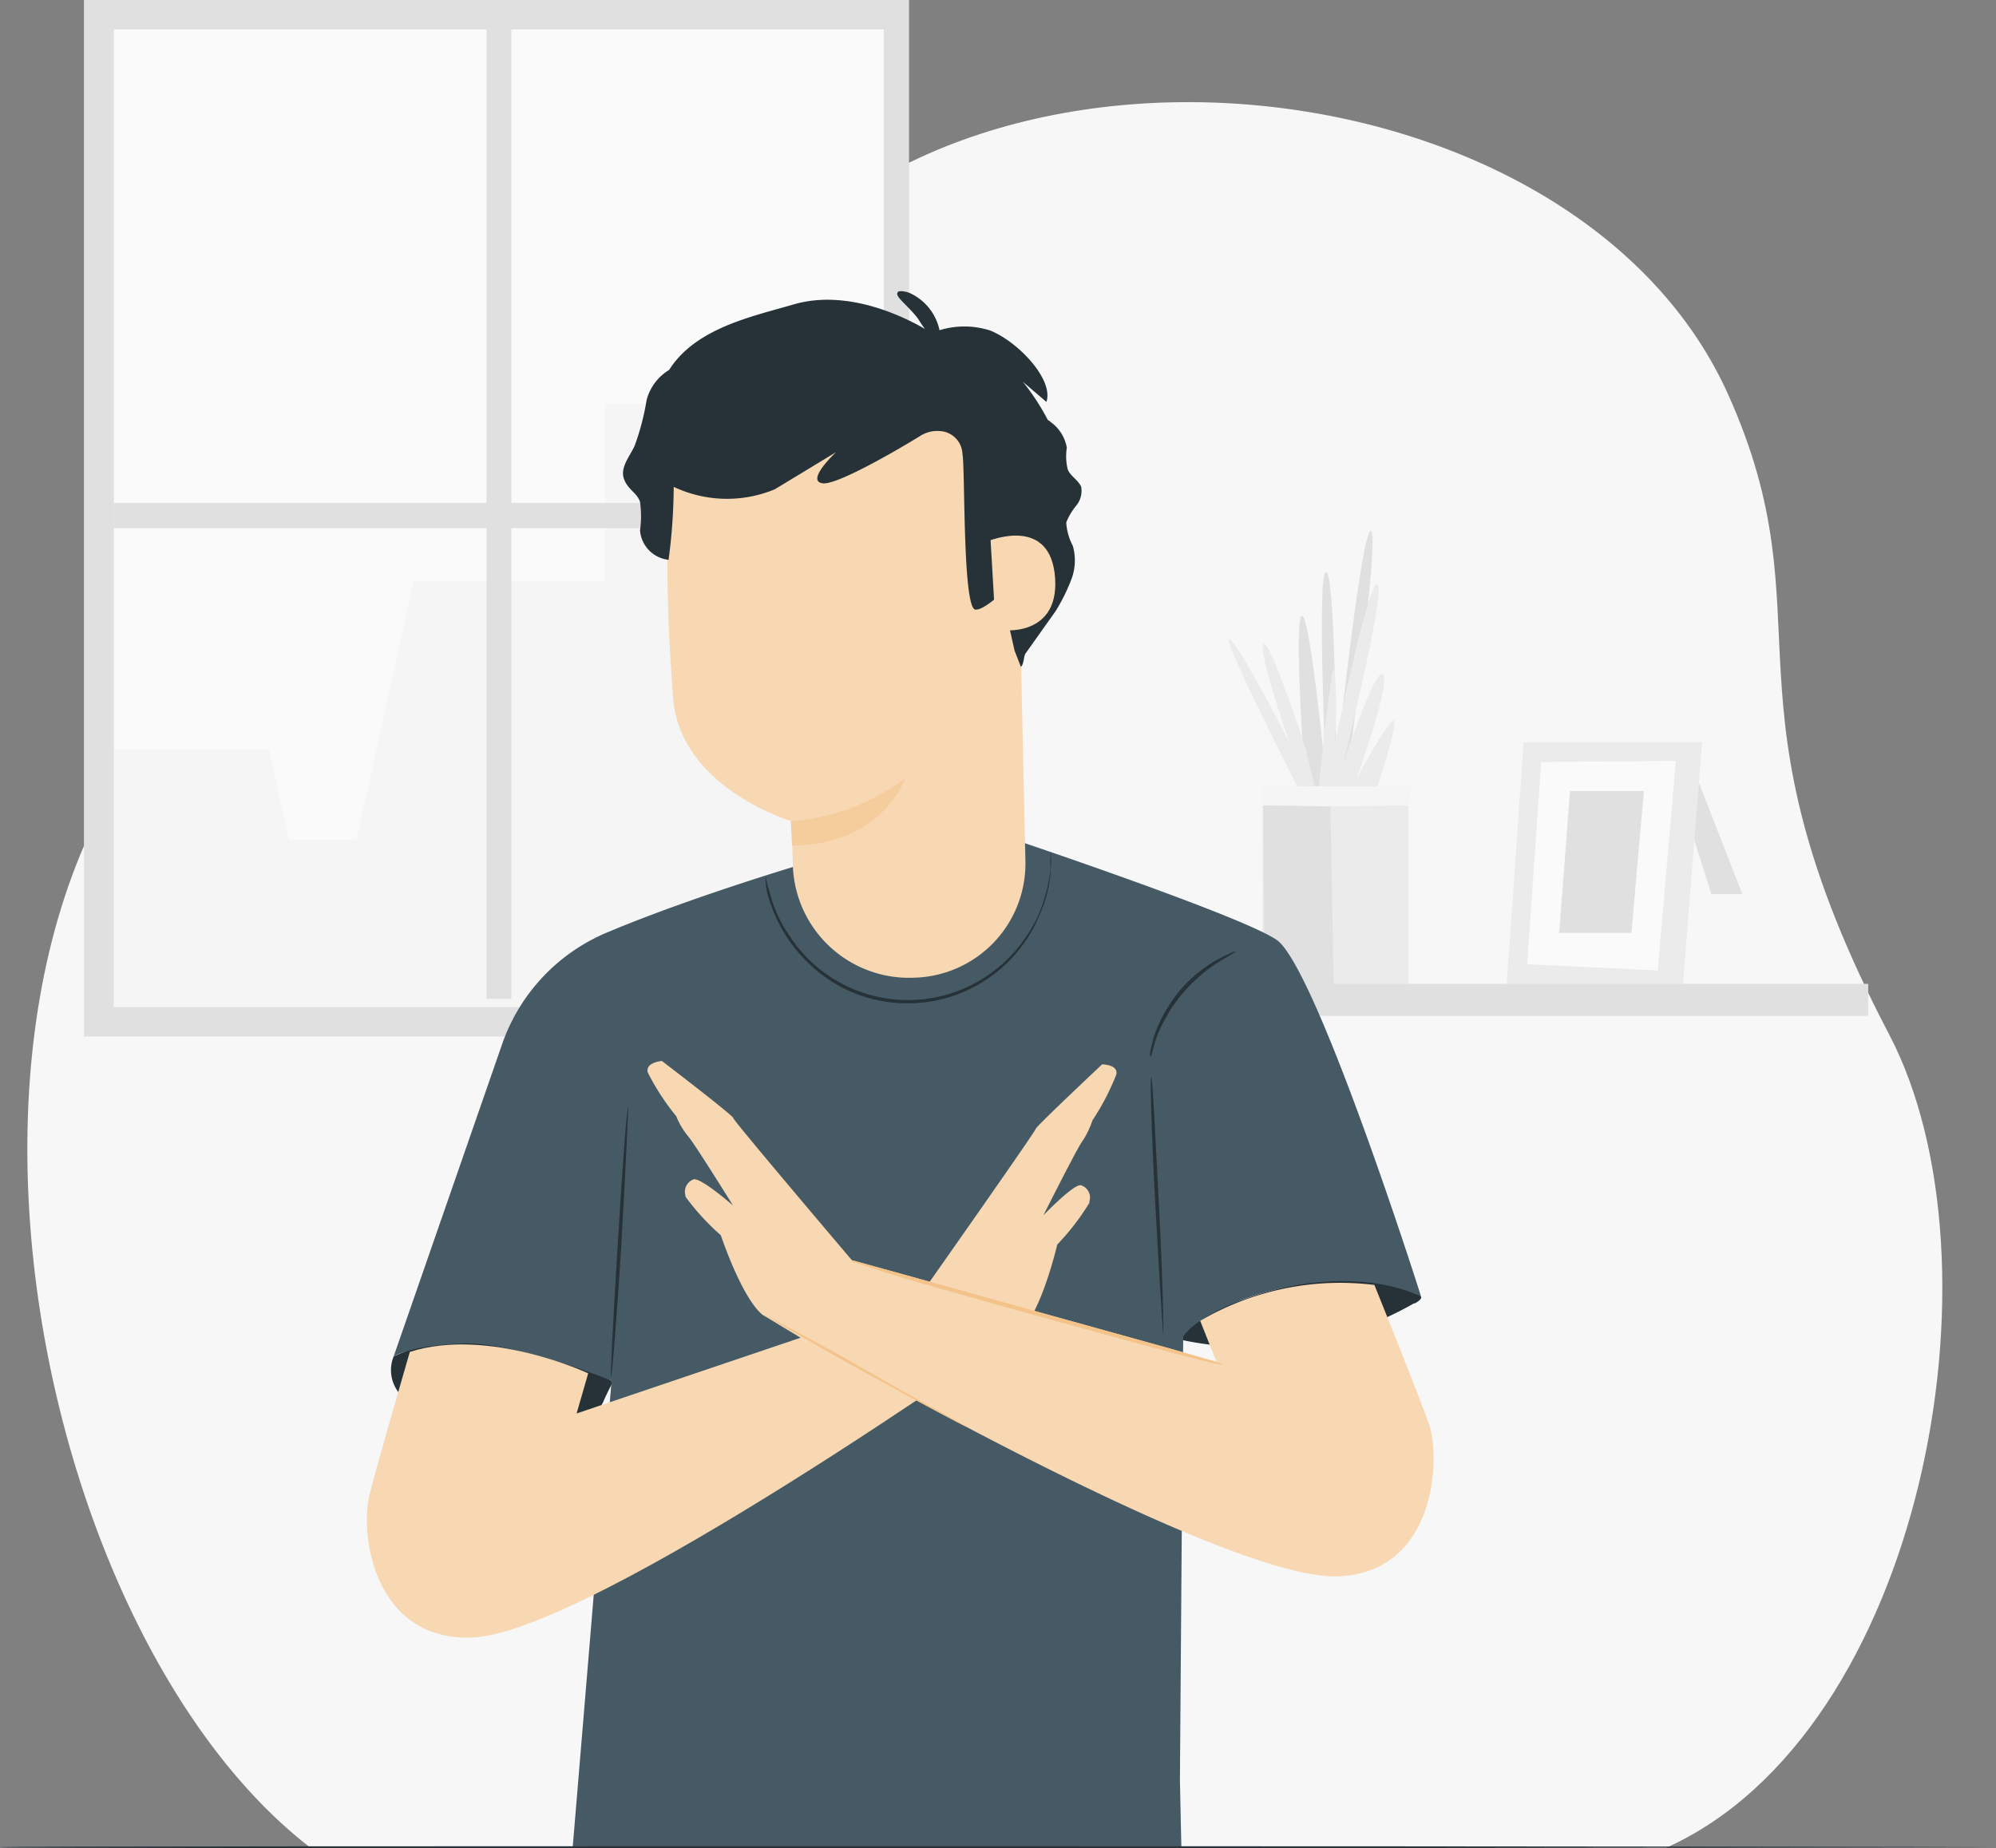
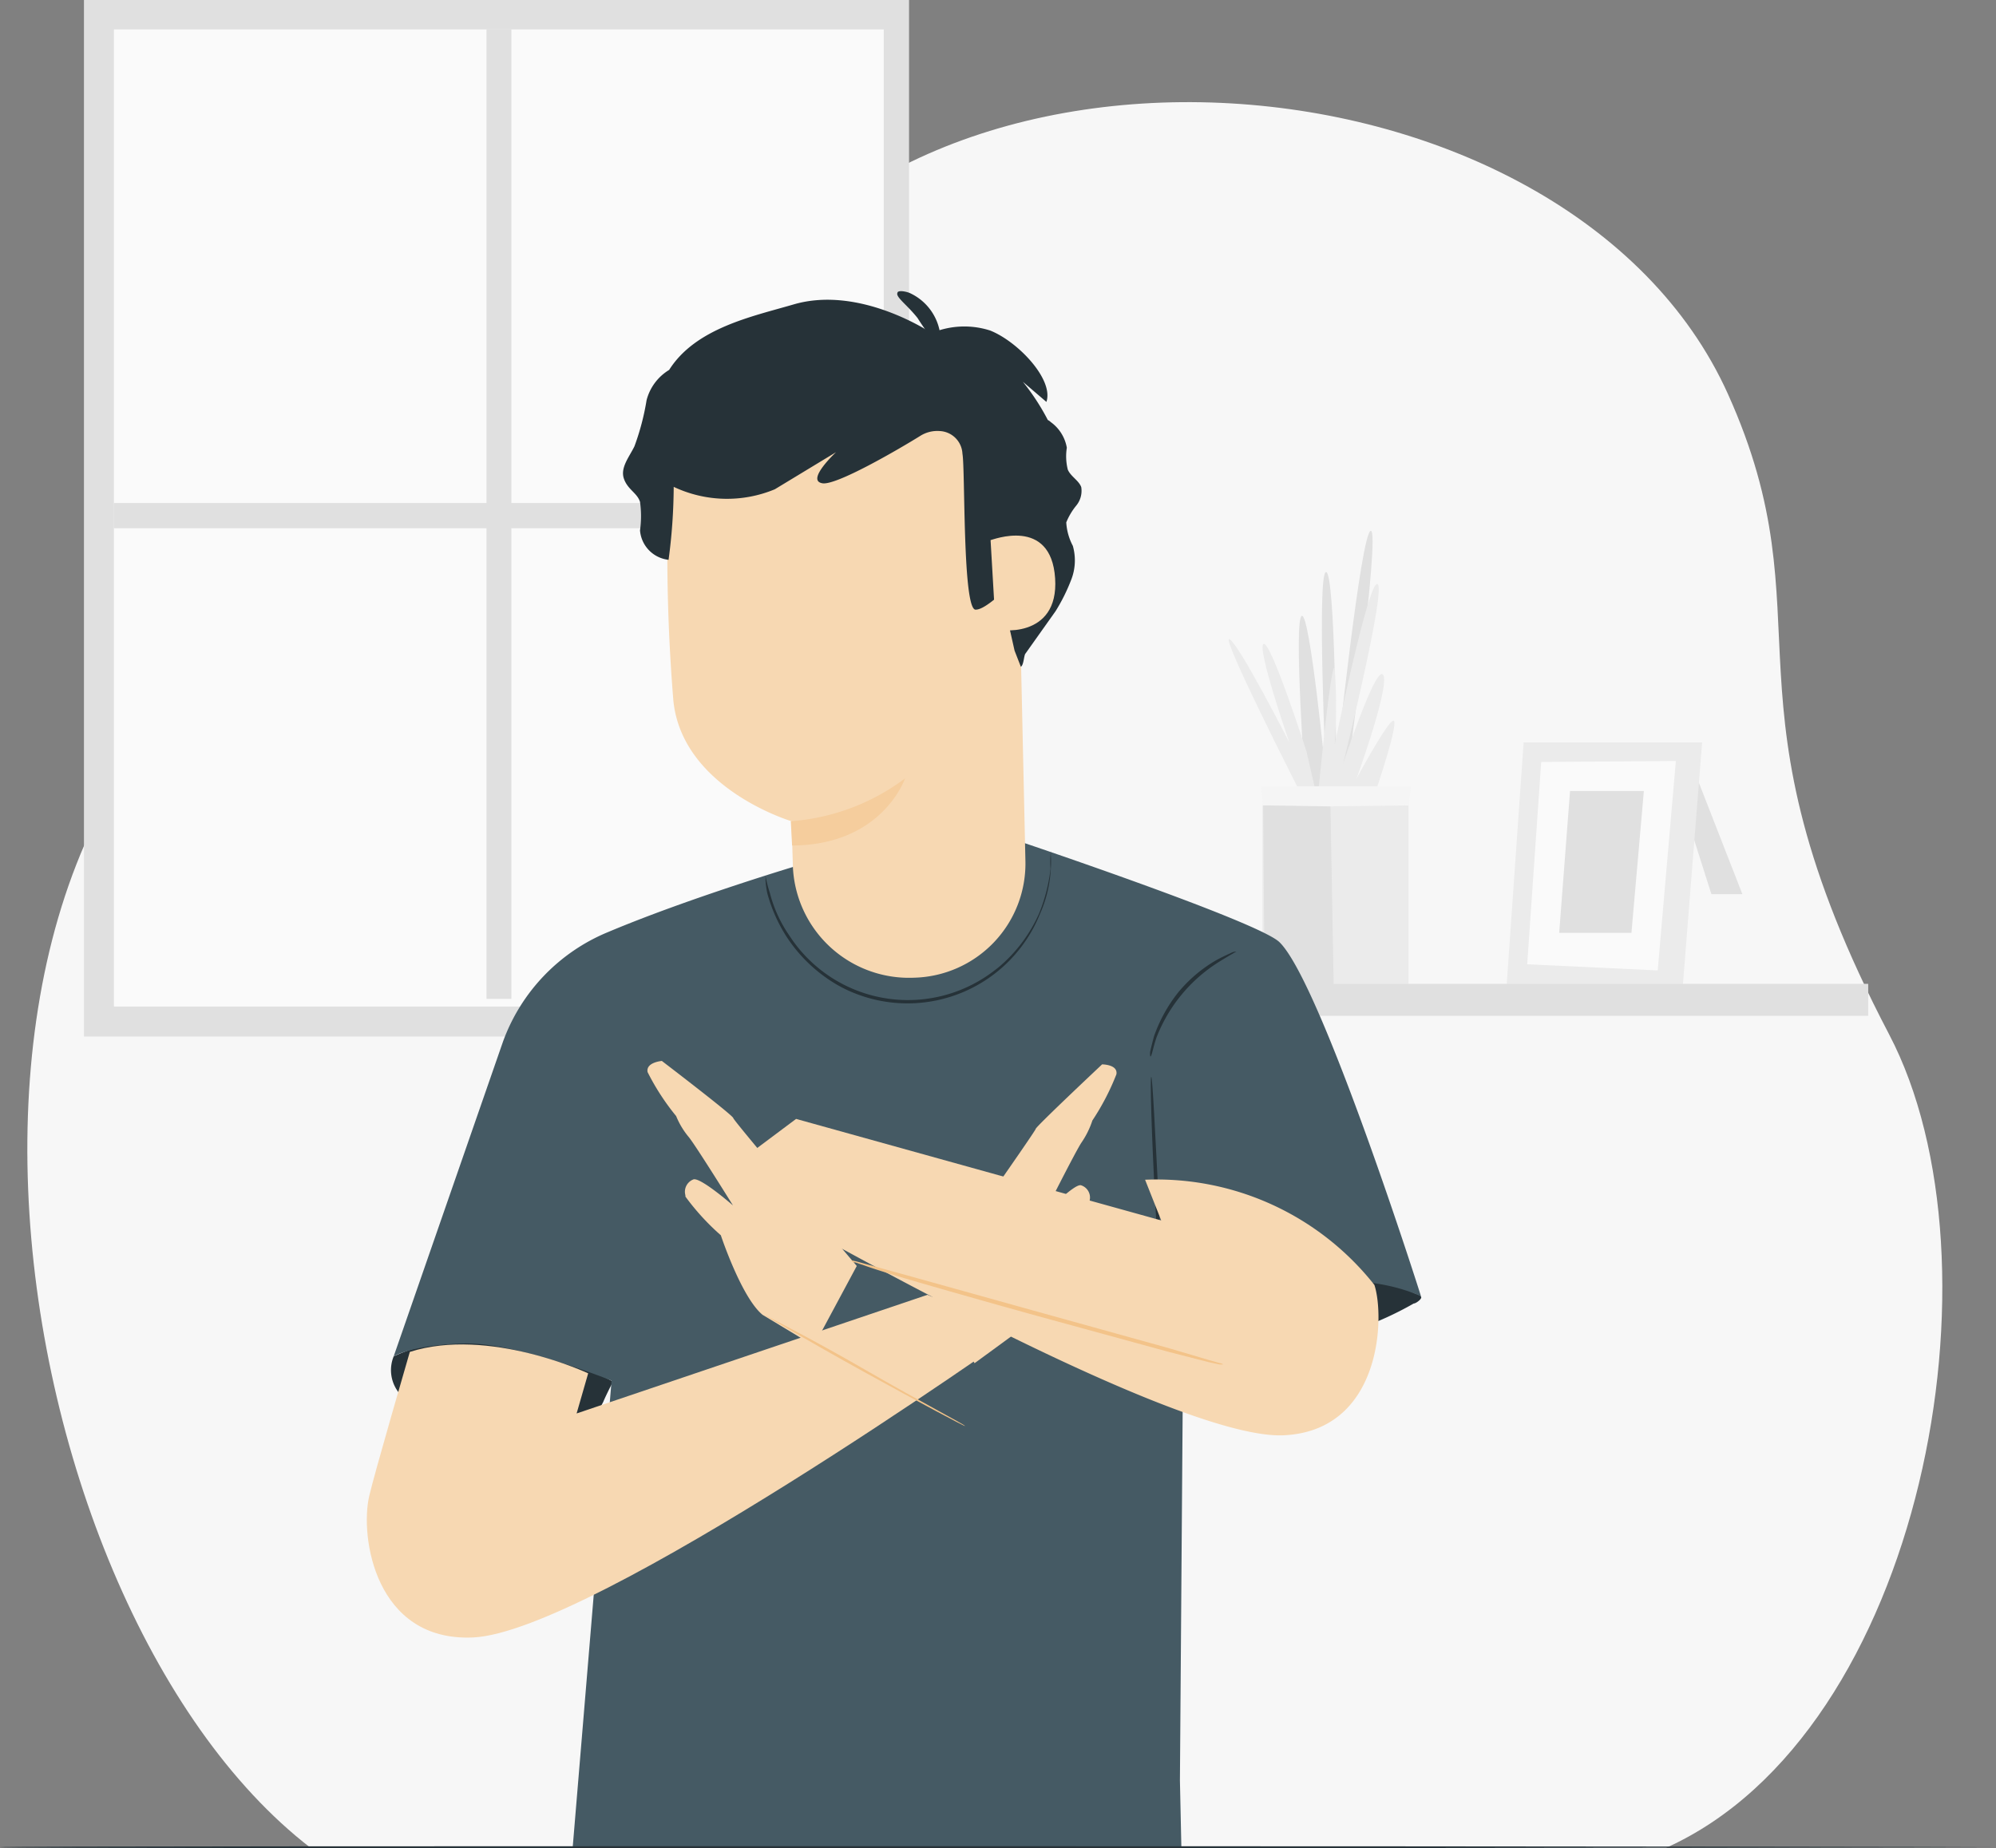
<svg xmlns="http://www.w3.org/2000/svg" viewBox="0 0 139.78 129.45">
  <rect x="0" y="0" width="139.78" height="129.45" fill="#808080" stroke="none" />
  <defs>
    <style>.cls-1{fill:#f7f7f7;fill-rule:evenodd;}.cls-2{fill:#e0e0e0;}.cls-3{fill:#fafafa;}.cls-4{fill:#f5f5f5;}.cls-5{fill:#ebebeb;}.cls-6{fill:#263238;}.cls-7{fill:#455a64;}.cls-8{fill:#f7d8b2;}.cls-9{fill:#f3c389;}.cls-10{fill:#f5cd9d;}</style>
  </defs>
  <g id="Layer_2" data-name="Layer 2">
    <g id="Layer_1-2" data-name="Layer 1">
      <g id="Layer_1-2-2" data-name="Layer 1-2">
        <path class="cls-1" d="M24.45,41.5c8.28-2.84,21.25-9.11,25.39-17C63.07-.9,109.84,2.85,121,27.58c7.21,16-1.09,21.18,11.29,44.86,8.39,16,2.4,48.92-15.65,57H21.77C-.81,112.06-9.34,53.06,24.45,41.5Z" />
        <g id="_105553369331104" data-name=" 105553369331104">
          <g id="background-complete--inject-433">
            <rect class="cls-2" x="5.88" width="57.78" height="72.6" />
            <rect class="cls-3" x="7.98" y="2.06" width="53.91" height="68.44" />
-             <polygon class="cls-4" points="7.98 52.47 18.85 52.47 20.23 58.83 24.96 58.83 28.97 40.69 42.38 40.69 42.38 28.29 52.14 28.29 52.14 49 61.93 49 61.93 70.54 7.98 70.54 7.98 52.47" />
            <rect class="cls-2" x="34.07" y="2.06" width="1.74" height="67.9" />
            <rect class="cls-2" x="7.98" y="35.23" width="53.91" height="1.77" />
            <polygon class="cls-2" points="118.55 53.74 122.02 62.63 119.85 62.63 118.12 57.18 118.55 53.74" />
            <polygon class="cls-5" points="106.7 52 105.51 69.02 117.83 69.27 119.2 52 106.7 52" />
            <polygon class="cls-3" points="107.93 53.37 106.95 67.54 116.09 67.97 117.36 53.3 107.93 53.37" />
            <polygon class="cls-2" points="109.95 55.4 109.19 65.34 114.25 65.34 115.12 55.4 109.95 55.4" />
            <polygon class="cls-5" points="88.41 69.17 88.41 55.18 98.64 55.18 98.64 69.13 88.41 69.17" />
            <path class="cls-2" d="M94.23,55.18s2.46-18,1.77-18-2.42,16.44-2.42,16.44S93.51,40,92.86,40.07s0,14.42,0,14.42-1.12-11.64-1.7-11.35.25,12,.25,12h2.82Z" />
            <path class="cls-5" d="M92.35,55.18s.87-9,1.12-8.38a36.74,36.74,0,0,1,0,5.35s2.38-11.6,3-11.24-2.42,12.61-2.42,12.61,2.31-7,2.81-6.25S95,54.53,95,54.53s2.49-4.62,2.64-4-1.2,4.59-1.2,4.59Z" />
            <path class="cls-5" d="M90.91,55.22S85.45,44.48,86.1,44.77,90.29,52,90.29,52s-2.31-6.68-1.8-6.9,3,7.52,3,7.52l.58,2.53Z" />
            <polygon class="cls-2" points="93.15 55.18 93.4 69.17 88.56 69.17 88.45 55.15 93.15 55.18" />
            <polygon class="cls-4" points="88.41 56.41 93.15 56.48 98.64 56.41 98.82 55.07 88.31 55.07 88.41 56.41" />
            <rect class="cls-2" x="79.63" y="68.91" width="51.2" height="2.24" />
          </g>
          <g id="_105553369280320" data-name=" 105553369280320">
            <path class="cls-6" d="M99.06,90.58a11,11,0,0,0-5.93-.93,23.65,23.65,0,0,0-6,1.35,18.37,18.37,0,0,0-4.65,2.26l.22.58A23.06,23.06,0,0,0,99,91.3c.15,0,.53-.28.53-.43S99.16,90.62,99.06,90.58Z" />
            <path class="cls-6" d="M27.57,95a2.55,2.55,0,0,0,.24,2.38,6.11,6.11,0,0,0,1.66,1.7,11.88,11.88,0,0,0,6.78,2.62,6.36,6.36,0,0,0,6-3.52c.23-.55.68-1.41.68-1.41A13.73,13.73,0,0,0,41,95.89,35.12,35.12,0,0,0,34.33,94,12.19,12.19,0,0,0,27.57,95Z" />
            <path class="cls-7" d="M89.61,66c-1.4-1.42-18.22-7.07-18.22-7.07L55.81,60.64s-7.57,2.26-13.22,4.64A13.15,13.15,0,0,0,35.21,73L27.57,95s1.24-.79,4.9-.9S42.83,96.7,42.83,96.7l-2.72,32.64H82.73l-.1-4.64.23-31.09C84.38,91.35,93.2,88,99.51,90.79,99.56,90.91,92.56,68.89,89.61,66Z" />
            <path class="cls-6" d="M80.56,74a.9.9,0,0,1,0-.4c.08-.35.17-.7.25-1a10.49,10.49,0,0,1,1.7-3.09,9.82,9.82,0,0,1,2.67-2.26c.29-.16.62-.32,1-.49a.8.8,0,0,1,.4-.11s-.49.27-1.26.75A10.88,10.88,0,0,0,81,72.64C80.73,73.42,80.66,74,80.56,74Z" />
            <path class="cls-6" d="M81.45,93.42s-.27-4-.54-9-.38-9-.29-9,.28,4,.54,9S81.51,93.42,81.45,93.42Z" />
-             <path class="cls-6" d="M44,77.54s-.17,4.26-.48,9.48-.67,9.43-.73,9.43.16-4.26.48-9.48S43.89,77.55,44,77.54Z" />
            <path class="cls-6" d="M73.59,59.62v.3a6.61,6.61,0,0,1,0,.89,8.87,8.87,0,0,1-.76,3.2,10,10,0,0,1-13,5.55,9.5,9.5,0,0,1-1.2-.58,10.6,10.6,0,0,1-3.56-3.39,11,11,0,0,1-1.33-3,6.58,6.58,0,0,1-.13-.89V61.4c0-.11.07.44.3,1.13a9.29,9.29,0,0,0,1.37,3A9.89,9.89,0,0,0,69,68.43c.32-.21.63-.44.93-.68A10.46,10.46,0,0,0,72.76,64a11.88,11.88,0,0,0,.81-3.15A6.76,6.76,0,0,1,73.59,59.62Z" />
            <path class="cls-8" d="M28.7,94.69s-2.5,8.58-2.84,10.08c-.67,2.84.4,10.22,7.26,9.92,8.35-.36,38-21.36,38-21.36l-6.17-2.64L40.38,99l.81-2.81S34.22,92.92,28.7,94.69Z" />
            <path class="cls-8" d="M64.85,90.14s7.69-10.93,7.68-11.07,4.65-4.52,4.65-4.52,1.13,0,1,.7a17.08,17.08,0,0,1-1.68,3.23,6.06,6.06,0,0,1-.78,1.57c-.46.71-2.65,5.07-2.65,5.07s2.17-2.26,2.64-2.1a.9.9,0,0,1,.58,1.13v.1a17.21,17.21,0,0,1-2.25,2.92S73,91.62,71.64,93l-3.39,2.48Z" />
-             <path class="cls-8" d="M96.25,90s3.39,8.41,3.86,9.88c.74,2.26.49,10.22-6.37,10.53-8.35.36-39.69-18-39.69-18l5.56-4.16,25.57,7.11-1.13-2.85A19.43,19.43,0,0,1,96.25,90Z" />
+             <path class="cls-8" d="M96.25,90c.74,2.26.49,10.22-6.37,10.53-8.35.36-39.69-18-39.69-18l5.56-4.16,25.57,7.11-1.13-2.85A19.43,19.43,0,0,1,96.25,90Z" />
            <path class="cls-8" d="M60,88.67S51.36,78.5,51.35,78.31s-5-4-5-4-1.13.09-1,.78a16.6,16.6,0,0,0,2,3.08,5.54,5.54,0,0,0,.9,1.49c.53.67,3.08,4.77,3.08,4.77s-2.37-2.07-2.8-1.81A.92.92,0,0,0,48,83.72v.09a16.77,16.77,0,0,0,2.48,2.71s1.44,4.35,2.92,5.57L57,94.26Z" />
            <path class="cls-9" d="M67.58,99.88c0,.05-3.18-1.64-7.09-3.8s-7-4-7-4,3.19,1.6,7.1,3.86S67.63,99.82,67.58,99.88Z" />
            <path class="cls-9" d="M85.66,95.57h-.25l-.75-.16-2.81-.72-9.21-2.52c-3.61-1-6.87-1.93-9.23-2.62-1.13-.34-2.1-.64-2.75-.87l-.76-.26c-.1,0-.2,0-.25-.09s.19,0,.25,0l.76.21,2.8.77,9.22,2.57,9.22,2.56,2.8.83.75.21A.4.4,0,0,1,85.66,95.57Z" />
            <path class="cls-8" d="M59.2,24.45h0c-6.43.27-12.53,4.95-12.43,11.2a126.94,126.94,0,0,0,.39,13.47c.66,6.14,8.27,8.4,8.27,8.4l.1,3.27A8.14,8.14,0,0,0,64,68.48h0a8,8,0,0,0,7.81-8.19l-.54-24.4a11.62,11.62,0,0,0-11.8-11.4A.51.51,0,0,0,59.2,24.45Z" />
            <path class="cls-10" d="M55.38,57.52a15.19,15.19,0,0,0,8-3s-1.57,4.67-7.91,4.7Z" />
            <path class="cls-6" d="M75.38,35.4a1.63,1.63,0,0,0,.34-1.28c-.17-.47-.73-.74-.94-1.22a3.81,3.81,0,0,1-.07-1.54,2.8,2.8,0,0,0-1.13-1.8.66.66,0,0,0-.2-.14,15.83,15.83,0,0,0-1.75-2.68l1.65,1.41c.53-1.57-2-4.23-3.94-5a5.91,5.91,0,0,0-4.1.18s-5-3.39-9.69-2c-2.88.84-6.84,1.65-8.69,4.58a3.5,3.5,0,0,0-1.58,2.12,17.27,17.27,0,0,1-.85,3.23c-.36.74-1,1.49-.74,2.26s.93,1,1.13,1.63a7,7,0,0,1,0,2,2.25,2.25,0,0,0,2,2.06,39.65,39.65,0,0,0,.36-5.11,8.73,8.73,0,0,0,7.08.17l4.29-2.6s-2.09,1.94-1,2.17c.9.26,5.53-2.46,6.88-3.3a2.24,2.24,0,0,1,1.36-.35,1.67,1.67,0,0,1,1.61,1.59c.2,1.06,0,11,.93,10.92.55,0,1.48-.88,1.82-1.13l.9,4,.44,1.13c.19-.1.21-.7.3-.89l2.13-3A12.84,12.84,0,0,0,75,40.65a3.72,3.72,0,0,0,.13-2.42,4,4,0,0,1-.46-1.64A4.57,4.57,0,0,1,75.38,35.4Z" />
            <path class="cls-6" d="M62.85,20.51c0-.15.38-.16.83,0a3.71,3.71,0,0,1,2.16,2.87c0,.49-.07.78-.21.79a18,18,0,0,1-1.37-1.89C63.53,21.35,62.7,20.8,62.85,20.51Z" />
            <path class="cls-8" d="M69.37,37.83c.1,0,4.23-1.67,4.52,2.67S69.74,44.2,69.73,44,69.37,37.83,69.37,37.83Z" />
          </g>
          <g id="Table--inject-35">
            <path class="cls-6" d="M139.78,129.38s-31.29.07-69.89.07S0,129.45,0,129.38s31.3-.07,69.89-.07S139.78,129.36,139.78,129.38Z" />
          </g>
        </g>
      </g>
    </g>
  </g>
</svg>